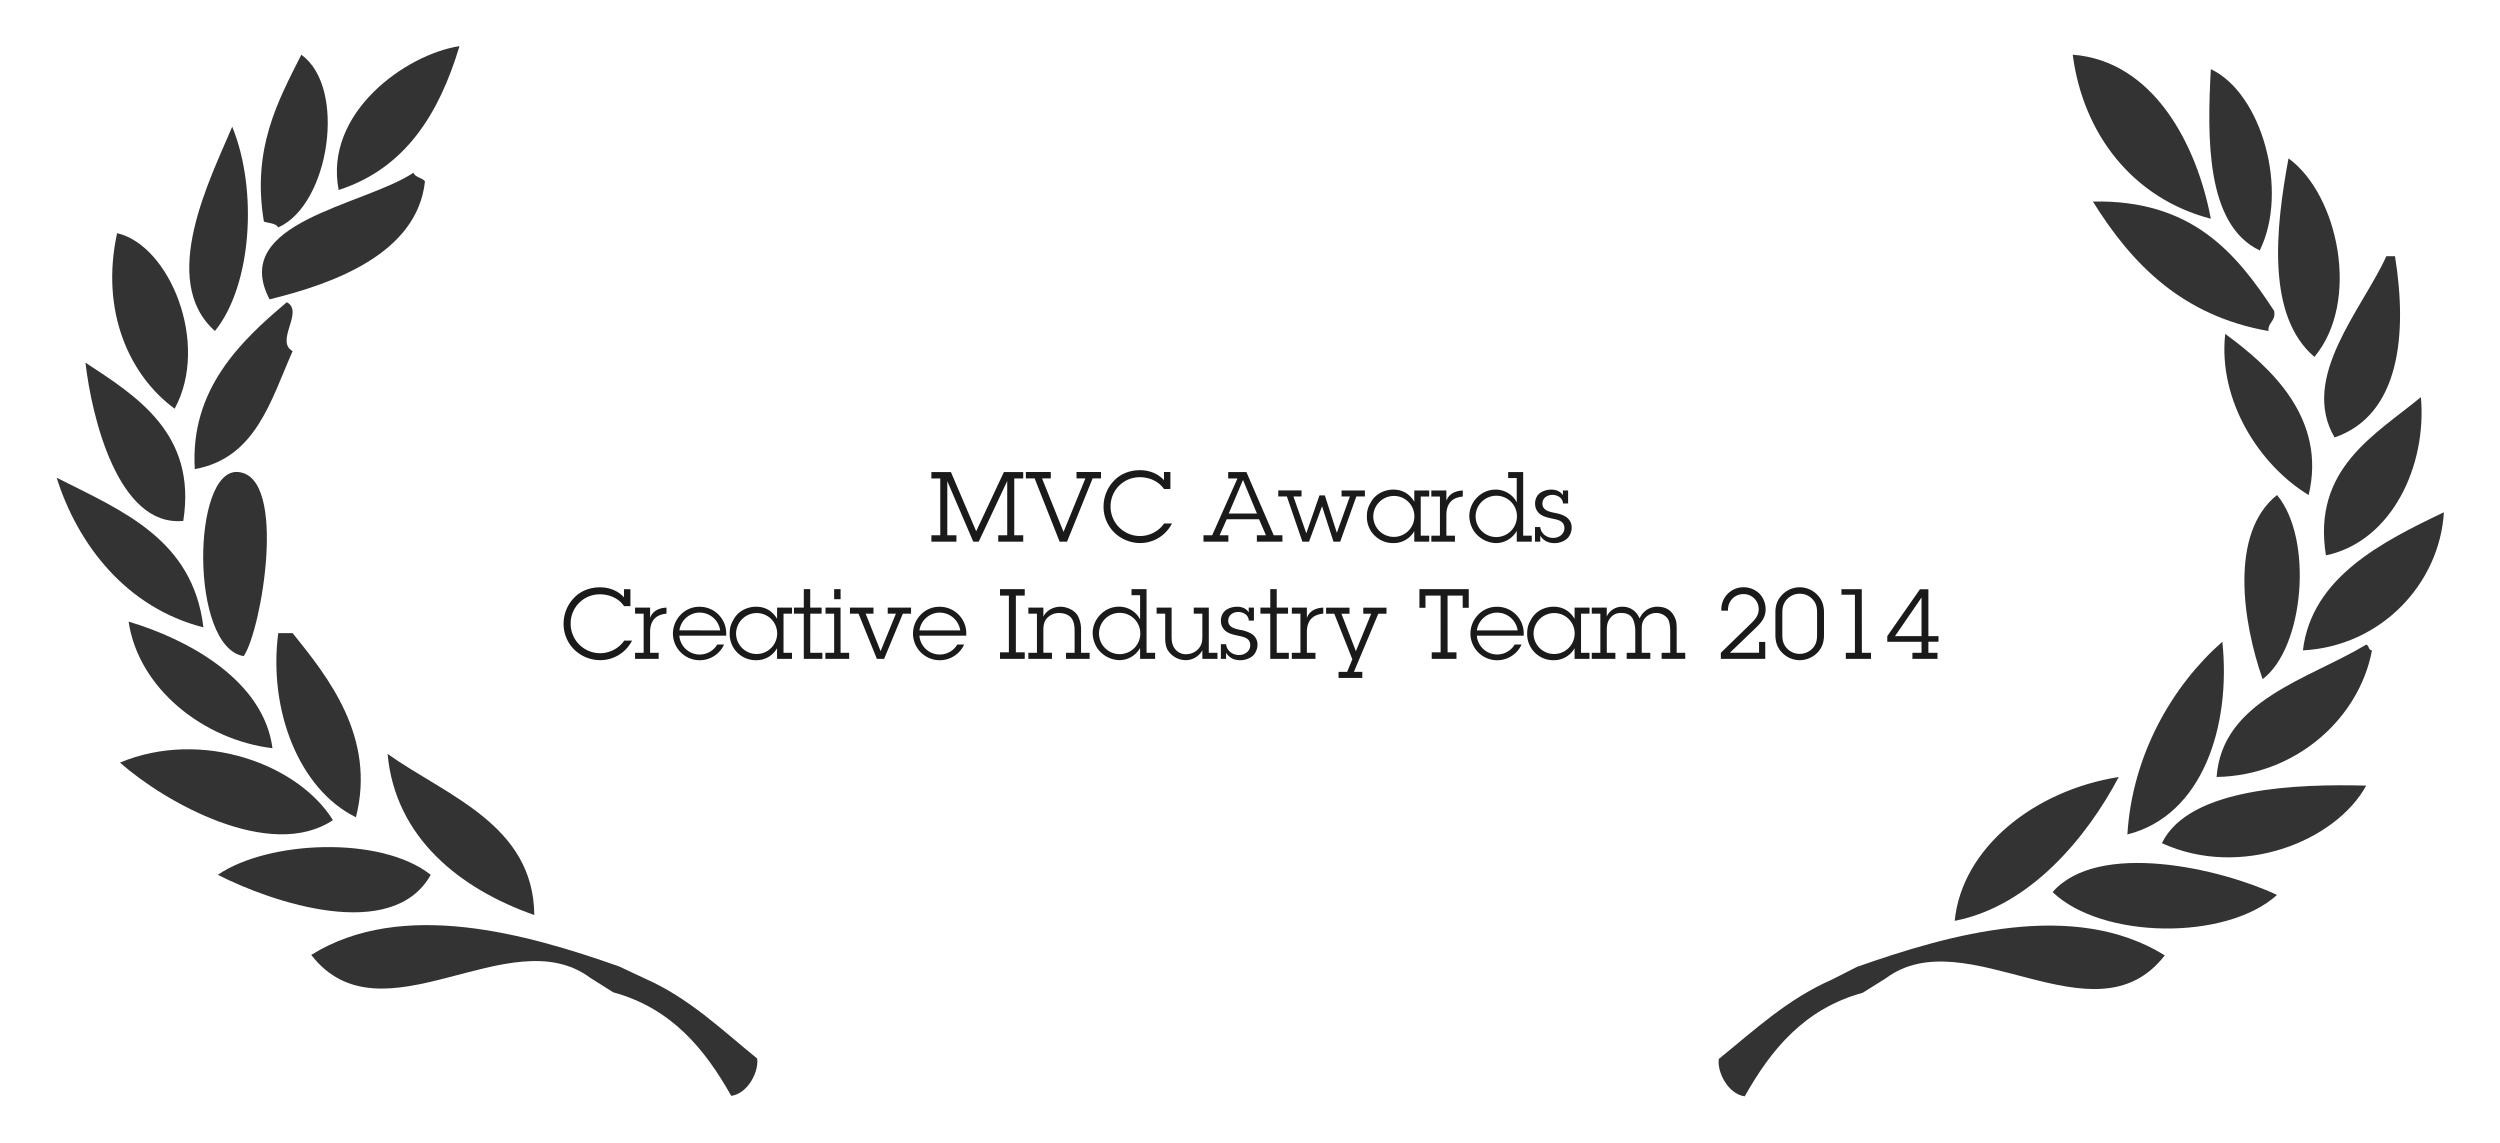
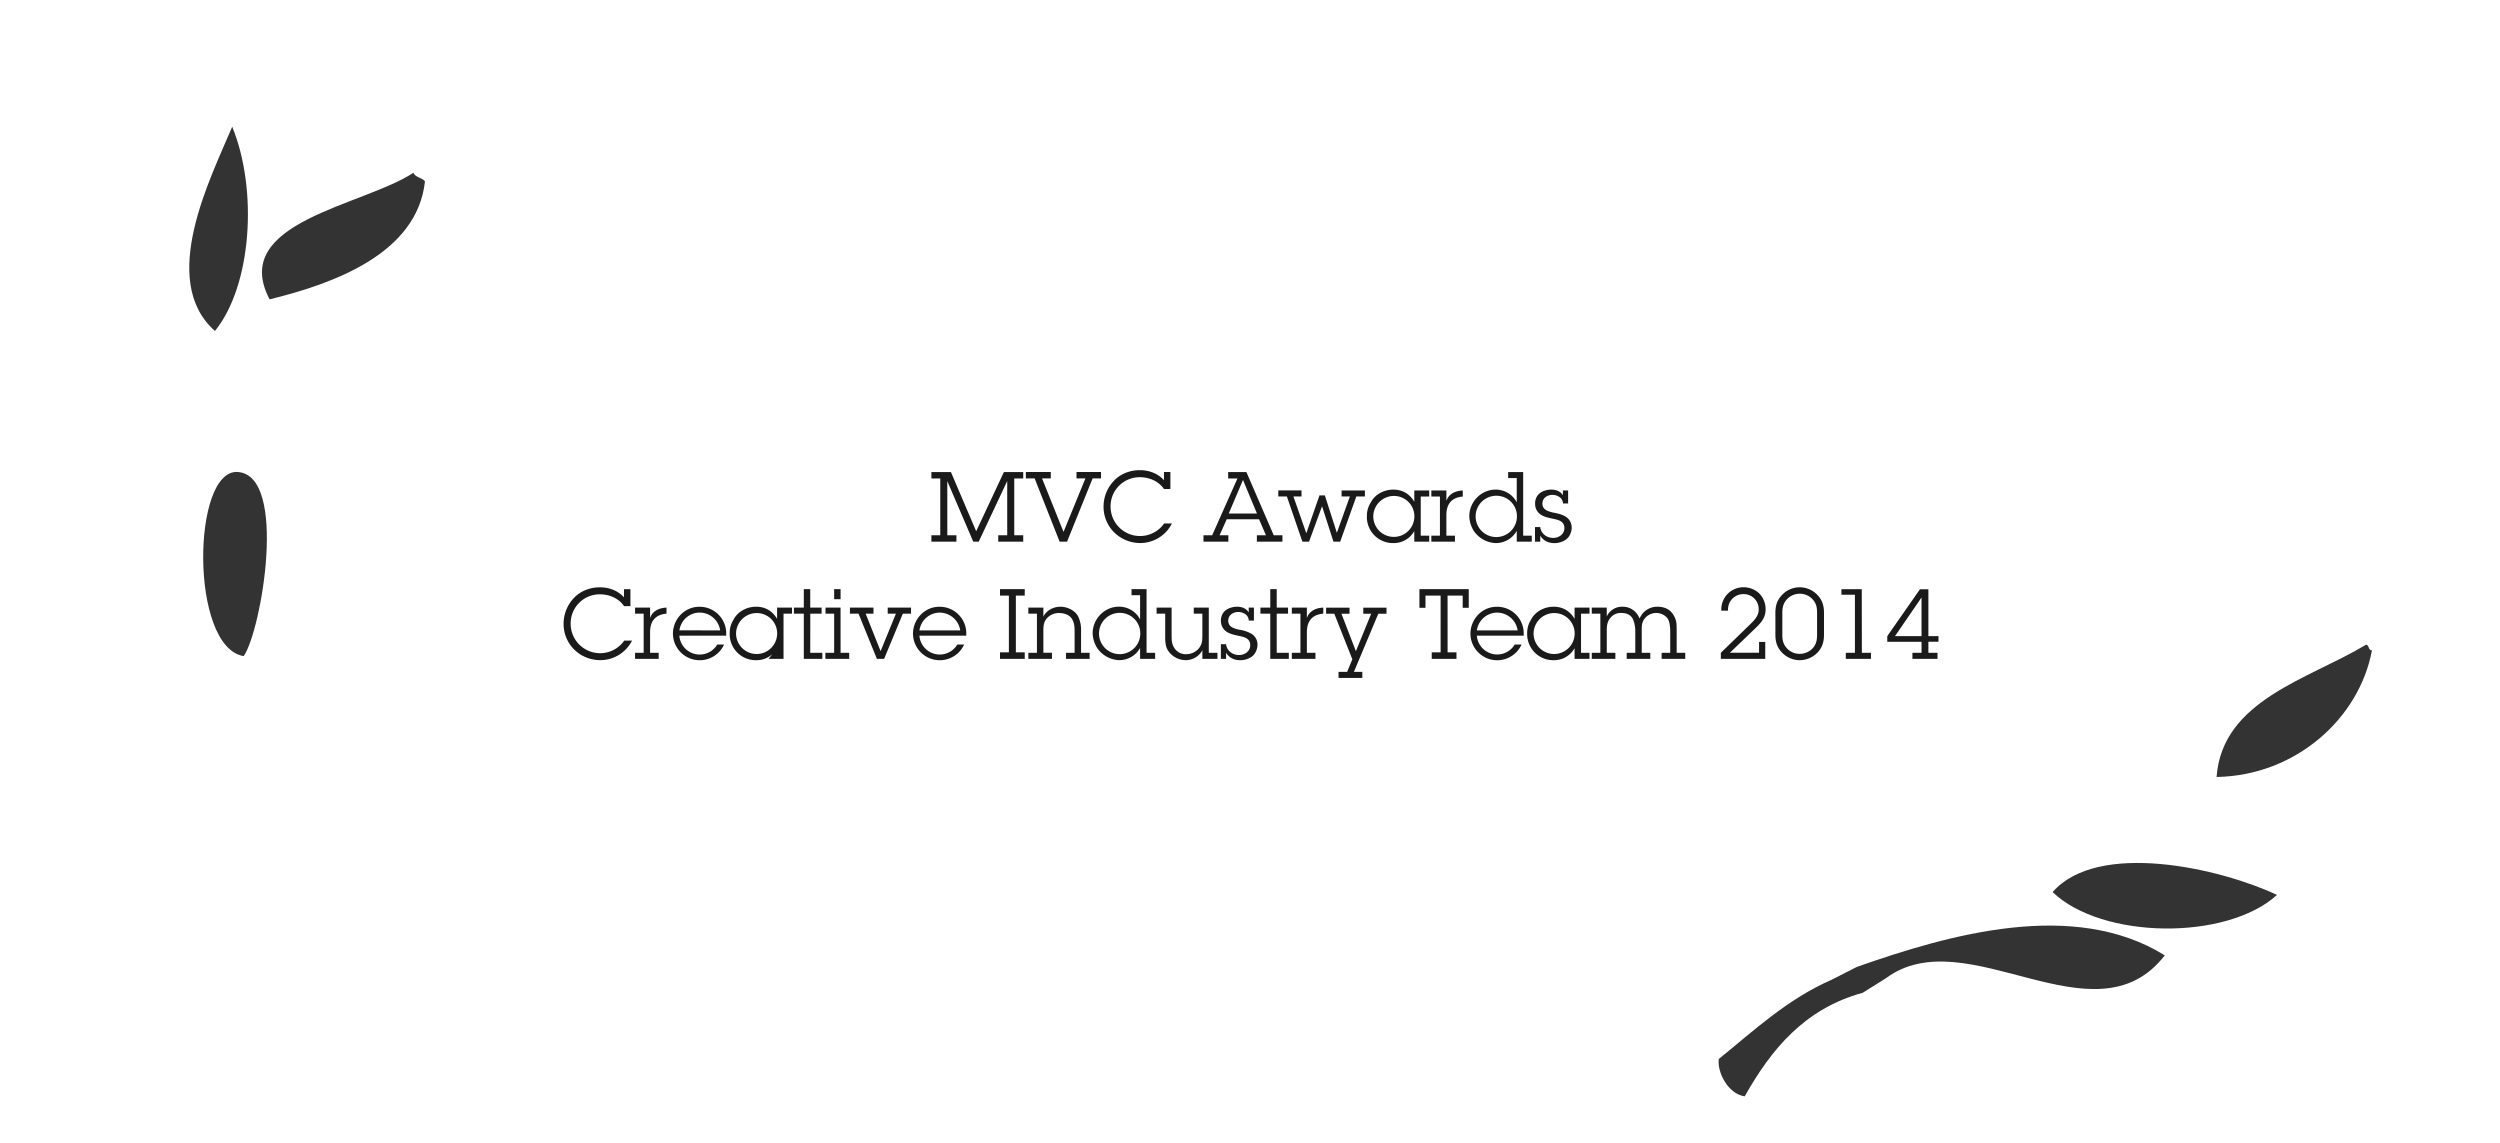
<svg xmlns="http://www.w3.org/2000/svg" viewBox="0 0 1920 878">
  <g fill="#333" fill-rule="evenodd">
-     <path d="M1697.92 168c-60.2-15.7-98.18-65.31-106.07-126 62.35 4.84 95.46 69.5 106.07 126zm0-114.89c39.07 18.35 60.2 93.39 37.57 139.22-41.49-19.65-40.39-86.97-37.57-139.22zm59.66 68.51c38.32 27.89 55.43 110 19.89 152.47-36.99-31.46-29.9-98.74-19.89-152.47zm-150.26 33.15c75.84-1.45 109.78 39 139.22 84 1.45 8.08-4.78 8.47-4.42 15.46-66.34-11.76-104.83-51.35-134.8-99.46zm165.73 225.4c-37.54-22.66-69.77-72.4-64.08-123.75 34.48 25.28 78.16 64.58 64.08 123.75zm-24.3 0c28.09 33.69 20.83 117.4-11.06 141.42-15.3-43.69-25.69-112.12 11.06-141.42zm-41.99 112.69c6.82 64.86-15.28 133.52-72.93 148 3.76-61.11 34.46-114.2 72.93-148zm-79.55 103.86c-24.1 45.73-67.77 99.21-126 110.49 5.53-55.69 60.54-100.06 126-110.49zm190.04 6.63c-23.45 42.82-96.29 72-156.9 44.19 20.97-43.31 105.99-45.48 156.9-44.19zm15.47-406.6h6.63c9.77 60.34 3.55 122.13-46.41 139.22-26.94-46.16 21.28-98.37 39.78-139.22zM1859.24 305c4.73 51.92-21.82 110.72-72.93 121.52-10.75-66.82 38.19-92.78 72.93-121.52zm17.67 88.42c-3.26 54.62-48 102.87-108.27 106.07 6.63-56.08 60.86-83.43 108.27-106.07z" />
    <path d="M1817.25 495.07c2.4.55 1.5 4.4 4.42 4.42-9.76 52.18-58.44 96.18-119.33 97.23 4.31-59.08 70.75-75.07 114.91-101.65zm-68.5 192.25c-39 35.32-134.48 34.12-172.36-2.2 34.85-39.84 128.78-18.35 172.36 2.2z" />
    <path d="M1426.12 742.57c71-25 166.62-52.25 236.44-8.84-54.06 69.64-152.3-28.62-214.34 17.67l-17.68 11.06c-44.5 12.21-70.18 43.25-90.6 79.54-13.23-1.93-21.36-19.29-19.89-28.72 27.28-22.08 52.48-45.84 86.78-60.9M178.33 97.31c19.85 48.42 15.07 122-13.26 156.89-43.88-38.98-3.15-117.71 13.26-156.89zm139.21 35.36c1.39 3.76 6.68 3.63 8.84 6.63-6 55.26-69.59 78.43-119.33 90.6-31.38-59.52 71.95-71.71 110.49-97.23zM187.16 503.9c-41.58-6.71-39.89-144.21-4.41-141.41 38.62 3.04 17.94 122.11 4.41 141.41z" />
-     <path d="M43.53 366.91c50.4 25.46 104.59 47.14 112.7 114.9-59.36-15.06-96.68-63.87-112.7-114.9zM98.77 477.4c45.59 13.58 103.65 44.94 110.49 97.23-52.72-6.33-102.89-45.76-110.49-97.23zm125.96 8.83c27 33.52 64.3 79.94 48.62 141.42-43.85-21.56-67.35-82.54-59.67-141.42zM297.65 579c45.26 32.15 112.06 54.33 112.7 123.75-57.25-20.12-106.82-59.52-112.7-123.75zm55.24-543.57c-15.68 52.09-41.62 93.91-92.8 110.49-11.46-59.16 51.43-104.11 92.8-110.49z" />
-     <path d="M213.68 174.66c-1.87-3.29-7.11-3.2-11-4.43-9.42-56.08 10.93-92.9 28.72-128.17 35.08 24.81 21.86 115.01-17.72 132.6zm6.63 57.45c13.45 7.29-9.41 29.74 4.42 37.57-16.93 38.3-28.35 82.14-75.13 90.6-3.75-61.28 35.4-98.56 70.71-128.17zm-86.18 81.76c-34.69-25.36-57.28-74.77-44.2-134.8 40.25 9.24 71.47 84.8 44.2 134.8zm-68.5-35.36c38.65 25.43 85.73 54.22 75.13 121.54C90.41 405 70.3 319.22 65.63 278.51zm190.04 351.36c-48 32-129.1-13.69-163.53-44.2 62.86-26.17 136.99 1.27 163.53 44.2zm75.13 41.99c-29.43 52.49-121.74 21.29-163.52 0 38.78-26.49 125.34-30.24 163.52 0zm144.66 70.35c-71-25-166.62-52.25-236.45-8.84C293.07 803 391.32 704.75 453.36 751L471 762.1c44.49 12.21 70.18 43.25 90.6 79.54 13.23-1.93 21.36-19.29 19.88-28.72-27.27-22.07-52.24-46.51-86.54-61.57" />
  </g>
-   <path d="M727.53 411.1h7v4.9h-19.22v-4.9h6.82v-43.63h-6.82v-4.94h15l19.4 45.47L771 362.53h14.84v4.94h-6.9v43.63h6.9v4.9h-19.19v-4.9h6.9v-41.68L751.66 416h-4.2l-19.93-46.47zm91.96 4.9h-5.7l-19.18-48.57h-6.75v-4.94H807v4.94h-6.7l16.49 41.08 16.79-41.08h-6.82v-4.94h18.81v4.94h-6.44zm74.43-40.43c-4-6-11.32-9.07-18.44-9.07a22.3 22.3 0 0 0-22.56 22.34A22.61 22.61 0 0 0 894.07 402h6a27.37 27.37 0 0 1-24.58 15.06 28.59 28.59 0 0 1-19.79-8.17 27.71 27.71 0 0 1-8.17-20.08 28.71 28.71 0 0 1 8.4-20c4.72-4.87 11.84-7.72 19.48-7.72 7.2 0 13.87 2.55 18.52 7.72v-6.29h4.94v13zM965.27 416v-4.9h7l-5.32-12.3h-24.84l-5.47 12.3h6.74v4.9h-19.11v-4.9h6.67l19.41-43.63h-7.12v-4.94h14l21 48.57h6.67v4.9zm-10.65-47.4l-10.94 25.78h21.66zm74.65 47.4h-5.17l-8.77-27.2-10 27.2h-5.09l-11.92-34.7h-6.6v-4.65h17.84v4.65h-6.22l9.9 28.26 10.11-29.08h4.13l9.22 28.7 10-27.88h-6.37v-4.65h17.91v4.65h-6.59zm56.89-8.13a18 18 0 0 1-16 9.22 20 20 0 0 1-20.39-20.53c0-5.7 1.65-8.32 3.3-11.25 3.22-5.69 9.9-9.29 17-9.29s12.51 3.3 16.11 9.29v-8.62h11.47v4.65h-6.52v30.06h6.52v4.6h-11.47zm-31.48-11.24a15.78 15.78 0 0 0 31.56-.15 15.65 15.65 0 0 0-15.67-15.59 15.87 15.87 0 0 0-15.89 15.74zm56.14-11.92c1.8-5.47 7-7.79 12.59-8v4.65c-8.7.75-12.59 5.85-12.59 14.24v15.8h6.59v4.6h-18.14v-4.6h6.6v-30.06h-6.6v-4.65h11.55zm54.04 23.01a18.35 18.35 0 0 1-16.12 9.37 21.37 21.37 0 0 1-16.86-9.37 22.21 22.21 0 0 1-3.45-11.31c0-11 9.14-20.39 20.09-20.39a18.2 18.2 0 0 1 16.34 9.74v-18.59h-6.6v-4.64h11.54v48.87h6.6v4.6h-11.54zm.15-11.31a15.73 15.73 0 0 0-15.74-15.67 15.86 15.86 0 1 0 15.73 15.67zm35.37-9.75a6.14 6.14 0 0 0-2.55-4.79 9.23 9.23 0 0 0-5.54-1.8c-4 0-7.72 2.39-7.72 6.67 0 4.94 4.72 6.14 8.69 7 3.07.6 6.22 1.27 8.92 2.92a9.69 9.69 0 0 1 4.87 8.62 12.3 12.3 0 0 1-1.72 6.07c-1.88 3.6-6.9 5.77-11.47 5.77s-8.54-1.72-10.94-5.77V416h-4.05v-11.2h4.05c.45 4.8 4.72 8.32 10 8.32 4.35 0 8.54-2.92 8.54-7.5 0-5.39-4.64-6.37-9-7.27-3.07-.67-6.15-1.27-8.84-2.92a9.72 9.72 0 0 1-4.65-8.32 10.27 10.27 0 0 1 2-6.74c2.33-3 6.75-4.35 10.42-4.35s7 1.27 8.92 4.35v-3.68h4v10zm-721.12 78.85c-4-6-11.31-9.07-18.43-9.07a22.3 22.3 0 0 0-22.56 22.34A22.61 22.61 0 0 0 479.41 492h6a27.39 27.39 0 0 1-24.58 15 28.59 28.59 0 0 1-19.83-8.14 27.71 27.71 0 0 1-8.17-20.08 28.74 28.74 0 0 1 8.39-20c4.73-4.87 11.85-7.72 19.49-7.72 7.2 0 13.87 2.55 18.51 7.72v-6.29h4.95v13zm20.01 9.14c1.8-5.47 7-7.79 12.6-8v4.65c-8.7.75-12.6 5.85-12.6 14.24v15.82h6.6V506h-18.14v-4.64h6.6v-30.08h-6.6v-4.65h11.54zM556.09 495a20.56 20.56 0 0 1-39.28-8.24c0-11.17 8.85-20.76 20.24-20.76a20.39 20.39 0 0 1 20.68 20.68v1.5h-36a15.67 15.67 0 0 0 29.11 6.82zm-3-10.86A16 16 0 0 0 537 470.46a15.82 15.82 0 0 0-15.21 13.64zm43.69 13.67a18 18 0 0 1-16 9.22 20 20 0 0 1-17.24-9.22 20.26 20.26 0 0 1-3.14-11.31c0-5.7 1.64-8.32 3.29-11.25 3.23-5.69 9.9-9.29 17-9.29s12.51 3.3 16.11 9.29v-8.62h11.47v4.65h-6.52v30.06h6.52V506h-11.49zm-31.48-11.24a15.78 15.78 0 0 0 31.56-.15 15.65 15.65 0 0 0-15.67-15.59 15.87 15.87 0 0 0-15.89 15.74zm56.96 14.77h9.3V506h-14.24v-34.7h-7.57v-4.65h7.57v-14.18h4.94v14.16H631v4.65h-8.7zm23.31 0h6.6V506h-18.29v-4.64h6.75v-30.08H634v-4.65h11.54zm0-41.15h-4.94v-7.72h4.94zM679 506h-5.55l-14.09-34.7h-6.59v-4.65h18.06v4.65h-6l11.47 28.78 11.77-28.78h-6.3v-4.65h17.92v4.65h-6.3zm61.46-11a20.56 20.56 0 0 1-39.28-8.24c0-11.17 8.85-20.76 20.24-20.76a20.4 20.4 0 0 1 20.69 20.68v1.5h-36a15.67 15.67 0 0 0 29.1 6.82zm-3-10.86a16 16 0 0 0-16.11-13.64 15.83 15.83 0 0 0-15.22 13.64zM780.18 501H787v5h-19v-5h6.82v-43.59H768v-4.94h19v4.94h-6.82zm21.13-27.47c2.48-4.87 7.8-7.57 13.2-7.57 4.42 0 11 2.4 13.56 7.57a23.2 23.2 0 0 1 2.18 10.27v17.54h6.59V506H818.7v-4.64h6.6V485.6c0-3.53-.08-6.9-1.87-10-2.1-3.67-6.53-4.8-10.27-4.8a12.34 12.34 0 0 0-9.22 4.12c-2.55 3-2.63 6.37-2.63 10.05v16.34h6.6V506h-18.14v-4.64h6.6v-30.08h-6.6v-4.65h11.54zm74.28 24.13a18.32 18.32 0 0 1-16.12 9.34 21.39 21.39 0 0 1-16.86-9.37 22.3 22.3 0 0 1-3.45-11.31c0-11 9.15-20.39 20.09-20.39a18.2 18.2 0 0 1 16.34 9.74v-18.56H869v-4.64h11.55v48.87h6.59V506h-11.55zm.15-11.31A15.72 15.72 0 0 0 860 470.68a15.85 15.85 0 1 0 15.74 15.67zm47.67 13.04a14.58 14.58 0 0 1-13.12 7.61 16.46 16.46 0 0 1-13.42-7.64c-1.27-2.1-2-5-2-9.67v-18.41h-6.6v-4.65h11.53v21.21c0 3.68.07 7.2 2.47 10.35a10.26 10.26 0 0 0 9.44 4.19 12.48 12.48 0 0 0 8.85-4.27c2.7-3.22 2.85-6.07 2.85-10.12v-16.71h-6.6v-4.65h11.54v34.71H935V506h-11.59zm35.67-22.79a6.17 6.17 0 0 0-2.55-4.8A9.24 9.24 0 0 0 951 470c-4 0-7.72 2.39-7.72 6.67 0 4.94 4.72 6.14 8.69 7a26.52 26.52 0 0 1 8.92 2.92 9.69 9.69 0 0 1 4.87 8.62 12.3 12.3 0 0 1-1.72 6.07c-1.87 3.6-6.9 5.77-11.47 5.77s-8.54-1.72-10.94-5.77V506h-4v-11.26h4c.45 4.8 4.72 8.32 10 8.32 4.35 0 8.55-2.92 8.55-7.5 0-5.39-4.65-6.37-9-7.27-3.07-.67-6.14-1.27-8.84-2.92a9.74 9.74 0 0 1-4.65-8.32 10.28 10.28 0 0 1 2-6.74c2.32-3 6.74-4.35 10.41-4.35s7 1.27 8.92 4.35v-3.68h4v10zm21.44 24.74h9.29V506h-14.24v-34.7H968v-4.65h7.57v-14.18h4.95v14.16h8.69v4.65h-8.69zm23.16-26.69c1.8-5.47 7-7.79 12.59-8v4.65c-8.7.75-12.59 5.85-12.59 14.24v15.82h6.59V506h-18.14v-4.64h6.6v-30.08h-6.6v-4.65h11.55zM1039.8 516h6.45v4.65H1028V516h6.6l4-9.67-13.87-35h-6.29v-4.65h18v4.65h-6.22l11.1 28.78 11.76-28.78H1047v-4.65h17.83v4.65h-6.29zm71.95-15h6.82v5h-19v-5h6.82v-43.59h-11.62v9.37h-4.65v-14.31H1128v14.31h-4.65v-9.37h-11.62zm56.81-6a20.55 20.55 0 0 1-39.27-8.24c0-11.17 8.84-20.76 20.24-20.76a20.39 20.39 0 0 1 20.68 20.68v1.5h-36a15.67 15.67 0 0 0 29.08 6.82zm-3-10.86a16 16 0 0 0-16.12-13.64 15.82 15.82 0 0 0-15.21 13.64zm43.7 13.67a18 18 0 0 1-16 9.22 20 20 0 0 1-20.39-20.53c0-5.7 1.65-8.32 3.3-11.25 3.23-5.69 9.9-9.29 17-9.29s12.51 3.3 16.11 9.29v-8.62h11.47v4.65h-6.52v30.06h6.52V506h-11.47zm-31.48-11.24a15.78 15.78 0 0 0 31.56-.15 15.65 15.65 0 0 0-15.67-15.59 15.87 15.87 0 0 0-15.89 15.74zm56.22-13.12a12.87 12.87 0 0 1 12-7.49 13.6 13.6 0 0 1 12.45 7.49l.82 1.5a14.56 14.56 0 0 1 13.34-9c7.57 0 11.62 3.37 13.94 9 1 2.33 1.13 4.5 1.13 8.77v17.62h6.59V506h-18.13v-4.64h6.59v-16.51c0-3.6-.52-8.25-2.4-10.35a11.09 11.09 0 0 0-8.39-3.74 11.49 11.49 0 0 0-8.32 3.67c-2.55 2.92-2.77 5.54-2.77 9.22v17.69h6.59V506h-18.14v-4.64h6.6V484.7c0-4.65-1.28-8.55-2.4-10.2-2-3-5.4-3.74-8.39-3.74a9.91 9.91 0 0 0-8.25 3.67c-2.47 2.92-2.85 6.07-2.85 9.74v17.17h6.6V506h-18.14v-4.64h6.6v-30.08h-6.6v-4.65H1234zM1355.71 493v13h-34.1v-4.64l22.63-22c3.3-3.22 6.45-6.45 6.45-11.39a11.54 11.54 0 0 0-11.77-11.7 11.77 11.77 0 0 0-11.77 12.73H1322a17 17 0 0 1 17.3-18 17.8 17.8 0 0 1 11.69 4.65 17.27 17.27 0 0 1 5 12.37c0 6.82-4 10.79-8.55 15.14l-18.89 18.14h22.41V493zm45.12-5.61c0 5.25-1.12 9.52-4.72 13.5a19.25 19.25 0 0 1-13.94 6.14 18.94 18.94 0 0 1-13.2-5.47c-4.12-4.05-5.47-8.54-5.47-14.17v-16.71c0-5.25 1.13-9.52 4.8-13.42a18.6 18.6 0 0 1 27.06-.75c4.12 4.05 5.47 8.55 5.47 14.17zm-32 0c0 3.6.44 6.6 2.69 9.52a13.2 13.2 0 0 0 10.65 5.25 13.55 13.55 0 0 0 10.94-5.47c2-2.92 2.4-5.77 2.4-9.3v-16.63c0-3.6-.38-6.6-2.63-9.52a13.22 13.22 0 0 0-10.71-5.25 13.37 13.37 0 0 0-10.87 5.55c-2 2.84-2.47 5.69-2.47 9.22zm61.08 13.95h7V506h-19.33v-4.64h7v-44.6h-10.34v-4.27h15.59zm58.83-8.47H1481v8.47h7V506h-19.26v-4.64h7v-8.47h-26.31v-4.35l25.11-36h6.46v36h7.79zm-13-34l-20.38 29.68h20.38z" fill="#1a1a1a" />
+   <path d="M727.53 411.1h7v4.9h-19.22v-4.9h6.82v-43.63h-6.82v-4.94h15l19.4 45.47L771 362.53h14.84v4.94h-6.9v43.63h6.9v4.9h-19.19v-4.9h6.9v-41.68L751.66 416h-4.2l-19.93-46.47zm91.96 4.9h-5.7l-19.18-48.57h-6.75v-4.94H807v4.94h-6.7l16.49 41.08 16.79-41.08h-6.82v-4.94h18.81v4.94h-6.44zm74.43-40.43c-4-6-11.32-9.07-18.44-9.07a22.3 22.3 0 0 0-22.56 22.34A22.61 22.61 0 0 0 894.07 402h6a27.37 27.37 0 0 1-24.58 15.06 28.59 28.59 0 0 1-19.79-8.17 27.71 27.71 0 0 1-8.17-20.08 28.71 28.71 0 0 1 8.4-20c4.72-4.87 11.84-7.72 19.48-7.72 7.2 0 13.87 2.55 18.52 7.72v-6.29h4.94v13zM965.27 416v-4.9h7l-5.32-12.3h-24.84l-5.47 12.3h6.74v4.9h-19.11v-4.9h6.67l19.41-43.63h-7.12v-4.94h14l21 48.57h6.67v4.9zm-10.65-47.4l-10.94 25.78h21.66zm74.65 47.4h-5.17l-8.77-27.2-10 27.2h-5.09l-11.92-34.7h-6.6v-4.65h17.84v4.65h-6.22l9.9 28.26 10.11-29.08h4.13l9.22 28.7 10-27.88h-6.37v-4.65h17.91v4.65h-6.59zm56.89-8.13a18 18 0 0 1-16 9.22 20 20 0 0 1-20.39-20.53c0-5.7 1.65-8.32 3.3-11.25 3.22-5.69 9.9-9.29 17-9.29s12.51 3.3 16.11 9.29v-8.62h11.47v4.65h-6.52v30.06h6.52v4.6h-11.47zm-31.48-11.24a15.78 15.78 0 0 0 31.56-.15 15.65 15.65 0 0 0-15.67-15.59 15.87 15.87 0 0 0-15.89 15.74zm56.14-11.92c1.8-5.47 7-7.79 12.59-8v4.65c-8.7.75-12.59 5.85-12.59 14.24v15.8h6.59v4.6h-18.14v-4.6h6.6v-30.06h-6.6v-4.65h11.55zm54.04 23.01a18.35 18.35 0 0 1-16.12 9.37 21.37 21.37 0 0 1-16.86-9.37 22.21 22.21 0 0 1-3.45-11.31c0-11 9.14-20.39 20.09-20.39a18.2 18.2 0 0 1 16.34 9.74v-18.59h-6.6v-4.64h11.54v48.87h6.6v4.6h-11.54zm.15-11.31a15.73 15.73 0 0 0-15.74-15.67 15.86 15.86 0 1 0 15.73 15.67zm35.37-9.75a6.14 6.14 0 0 0-2.55-4.79 9.23 9.23 0 0 0-5.54-1.8c-4 0-7.72 2.39-7.72 6.67 0 4.94 4.72 6.14 8.69 7 3.07.6 6.22 1.27 8.92 2.92a9.69 9.69 0 0 1 4.87 8.62 12.3 12.3 0 0 1-1.72 6.07c-1.88 3.6-6.9 5.77-11.47 5.77s-8.54-1.72-10.94-5.77V416h-4.05v-11.2h4.05c.45 4.8 4.72 8.32 10 8.32 4.35 0 8.54-2.92 8.54-7.5 0-5.39-4.64-6.37-9-7.27-3.07-.67-6.15-1.27-8.84-2.92a9.72 9.72 0 0 1-4.65-8.32 10.27 10.27 0 0 1 2-6.74c2.33-3 6.75-4.35 10.42-4.35s7 1.27 8.92 4.35v-3.68h4v10zm-721.12 78.85c-4-6-11.31-9.07-18.43-9.07a22.3 22.3 0 0 0-22.56 22.34A22.61 22.61 0 0 0 479.41 492h6a27.39 27.39 0 0 1-24.58 15 28.59 28.59 0 0 1-19.83-8.14 27.71 27.71 0 0 1-8.17-20.08 28.74 28.74 0 0 1 8.39-20c4.73-4.87 11.85-7.72 19.49-7.72 7.2 0 13.87 2.55 18.51 7.72v-6.29h4.95v13zm20.01 9.14c1.8-5.47 7-7.79 12.6-8v4.65c-8.7.75-12.6 5.85-12.6 14.24v15.82h6.6V506h-18.14v-4.64h6.6v-30.08h-6.6v-4.65h11.54zM556.09 495a20.56 20.56 0 0 1-39.28-8.24c0-11.17 8.85-20.76 20.24-20.76a20.39 20.39 0 0 1 20.68 20.68v1.5h-36a15.67 15.67 0 0 0 29.11 6.82zm-3-10.86A16 16 0 0 0 537 470.46a15.82 15.82 0 0 0-15.21 13.64zm43.69 13.67a18 18 0 0 1-16 9.22 20 20 0 0 1-17.24-9.22 20.26 20.26 0 0 1-3.14-11.31c0-5.7 1.64-8.32 3.29-11.25 3.23-5.69 9.9-9.29 17-9.29s12.51 3.3 16.11 9.29v-8.62h11.47v4.65h-6.52v30.06V506h-11.49zm-31.48-11.24a15.78 15.78 0 0 0 31.56-.15 15.65 15.65 0 0 0-15.67-15.59 15.87 15.87 0 0 0-15.89 15.74zm56.96 14.77h9.3V506h-14.24v-34.7h-7.57v-4.65h7.57v-14.18h4.94v14.16H631v4.65h-8.7zm23.31 0h6.6V506h-18.29v-4.64h6.75v-30.08H634v-4.65h11.54zm0-41.15h-4.94v-7.72h4.94zM679 506h-5.55l-14.09-34.7h-6.59v-4.65h18.06v4.65h-6l11.47 28.78 11.77-28.78h-6.3v-4.65h17.92v4.65h-6.3zm61.46-11a20.56 20.56 0 0 1-39.28-8.24c0-11.17 8.85-20.76 20.24-20.76a20.4 20.4 0 0 1 20.69 20.68v1.5h-36a15.67 15.67 0 0 0 29.1 6.82zm-3-10.86a16 16 0 0 0-16.11-13.64 15.83 15.83 0 0 0-15.22 13.64zM780.18 501H787v5h-19v-5h6.82v-43.59H768v-4.94h19v4.94h-6.82zm21.13-27.47c2.48-4.87 7.8-7.57 13.2-7.57 4.42 0 11 2.4 13.56 7.57a23.2 23.2 0 0 1 2.18 10.27v17.54h6.59V506H818.7v-4.64h6.6V485.6c0-3.53-.08-6.9-1.87-10-2.1-3.67-6.53-4.8-10.27-4.8a12.34 12.34 0 0 0-9.22 4.12c-2.55 3-2.63 6.37-2.63 10.05v16.34h6.6V506h-18.14v-4.64h6.6v-30.08h-6.6v-4.65h11.54zm74.28 24.13a18.32 18.32 0 0 1-16.12 9.34 21.39 21.39 0 0 1-16.86-9.37 22.3 22.3 0 0 1-3.45-11.31c0-11 9.15-20.39 20.09-20.39a18.2 18.2 0 0 1 16.34 9.74v-18.56H869v-4.64h11.55v48.87h6.59V506h-11.55zm.15-11.31A15.72 15.72 0 0 0 860 470.68a15.85 15.85 0 1 0 15.74 15.67zm47.67 13.04a14.58 14.58 0 0 1-13.12 7.61 16.46 16.46 0 0 1-13.42-7.64c-1.27-2.1-2-5-2-9.67v-18.41h-6.6v-4.65h11.53v21.21c0 3.68.07 7.2 2.47 10.35a10.26 10.26 0 0 0 9.44 4.19 12.48 12.48 0 0 0 8.85-4.27c2.7-3.22 2.85-6.07 2.85-10.12v-16.71h-6.6v-4.65h11.54v34.71H935V506h-11.59zm35.67-22.79a6.17 6.17 0 0 0-2.55-4.8A9.24 9.24 0 0 0 951 470c-4 0-7.72 2.39-7.72 6.67 0 4.94 4.72 6.14 8.69 7a26.52 26.52 0 0 1 8.92 2.92 9.69 9.69 0 0 1 4.87 8.62 12.3 12.3 0 0 1-1.72 6.07c-1.87 3.6-6.9 5.77-11.47 5.77s-8.54-1.72-10.94-5.77V506h-4v-11.26h4c.45 4.8 4.72 8.32 10 8.32 4.35 0 8.55-2.92 8.55-7.5 0-5.39-4.65-6.37-9-7.27-3.07-.67-6.14-1.27-8.84-2.92a9.74 9.74 0 0 1-4.65-8.32 10.28 10.28 0 0 1 2-6.74c2.32-3 6.74-4.35 10.41-4.35s7 1.27 8.92 4.35v-3.68h4v10zm21.44 24.74h9.29V506h-14.24v-34.7H968v-4.65h7.57v-14.18h4.95v14.16h8.69v4.65h-8.69zm23.16-26.69c1.8-5.47 7-7.79 12.59-8v4.65c-8.7.75-12.59 5.85-12.59 14.24v15.82h6.59V506h-18.14v-4.64h6.6v-30.08h-6.6v-4.65h11.55zM1039.8 516h6.45v4.65H1028V516h6.6l4-9.67-13.87-35h-6.29v-4.65h18v4.65h-6.22l11.1 28.78 11.76-28.78H1047v-4.65h17.83v4.65h-6.29zm71.95-15h6.82v5h-19v-5h6.82v-43.59h-11.62v9.37h-4.65v-14.31H1128v14.31h-4.65v-9.37h-11.62zm56.81-6a20.55 20.55 0 0 1-39.27-8.24c0-11.17 8.84-20.76 20.24-20.76a20.39 20.39 0 0 1 20.68 20.68v1.5h-36a15.67 15.67 0 0 0 29.08 6.82zm-3-10.86a16 16 0 0 0-16.12-13.64 15.82 15.82 0 0 0-15.21 13.64zm43.7 13.67a18 18 0 0 1-16 9.22 20 20 0 0 1-20.39-20.53c0-5.7 1.65-8.32 3.3-11.25 3.23-5.69 9.9-9.29 17-9.29s12.51 3.3 16.11 9.29v-8.62h11.47v4.65h-6.52v30.06h6.52V506h-11.47zm-31.48-11.24a15.78 15.78 0 0 0 31.56-.15 15.65 15.65 0 0 0-15.67-15.59 15.87 15.87 0 0 0-15.89 15.74zm56.22-13.12a12.87 12.87 0 0 1 12-7.49 13.6 13.6 0 0 1 12.45 7.49l.82 1.5a14.56 14.56 0 0 1 13.34-9c7.57 0 11.62 3.37 13.94 9 1 2.33 1.13 4.5 1.13 8.77v17.62h6.59V506h-18.13v-4.64h6.59v-16.51c0-3.6-.52-8.25-2.4-10.35a11.09 11.09 0 0 0-8.39-3.74 11.49 11.49 0 0 0-8.32 3.67c-2.55 2.92-2.77 5.54-2.77 9.22v17.69h6.59V506h-18.14v-4.64h6.6V484.7c0-4.65-1.28-8.55-2.4-10.2-2-3-5.4-3.74-8.39-3.74a9.91 9.91 0 0 0-8.25 3.67c-2.47 2.92-2.85 6.07-2.85 9.74v17.17h6.6V506h-18.14v-4.64h6.6v-30.08h-6.6v-4.65H1234zM1355.71 493v13h-34.1v-4.64l22.63-22c3.3-3.22 6.45-6.45 6.45-11.39a11.54 11.54 0 0 0-11.77-11.7 11.77 11.77 0 0 0-11.77 12.73H1322a17 17 0 0 1 17.3-18 17.8 17.8 0 0 1 11.69 4.65 17.27 17.27 0 0 1 5 12.37c0 6.82-4 10.79-8.55 15.14l-18.89 18.14h22.41V493zm45.12-5.61c0 5.25-1.12 9.52-4.72 13.5a19.25 19.25 0 0 1-13.94 6.14 18.94 18.94 0 0 1-13.2-5.47c-4.12-4.05-5.47-8.54-5.47-14.17v-16.71c0-5.25 1.13-9.52 4.8-13.42a18.6 18.6 0 0 1 27.06-.75c4.12 4.05 5.47 8.55 5.47 14.17zm-32 0c0 3.6.44 6.6 2.69 9.52a13.2 13.2 0 0 0 10.65 5.25 13.55 13.55 0 0 0 10.94-5.47c2-2.92 2.4-5.77 2.4-9.3v-16.63c0-3.6-.38-6.6-2.63-9.52a13.22 13.22 0 0 0-10.71-5.25 13.37 13.37 0 0 0-10.87 5.55c-2 2.84-2.47 5.69-2.47 9.22zm61.08 13.95h7V506h-19.33v-4.64h7v-44.6h-10.34v-4.27h15.59zm58.83-8.47H1481v8.47h7V506h-19.26v-4.64h7v-8.47h-26.31v-4.35l25.11-36h6.46v36h7.79zm-13-34l-20.38 29.68h20.38z" fill="#1a1a1a" />
</svg>